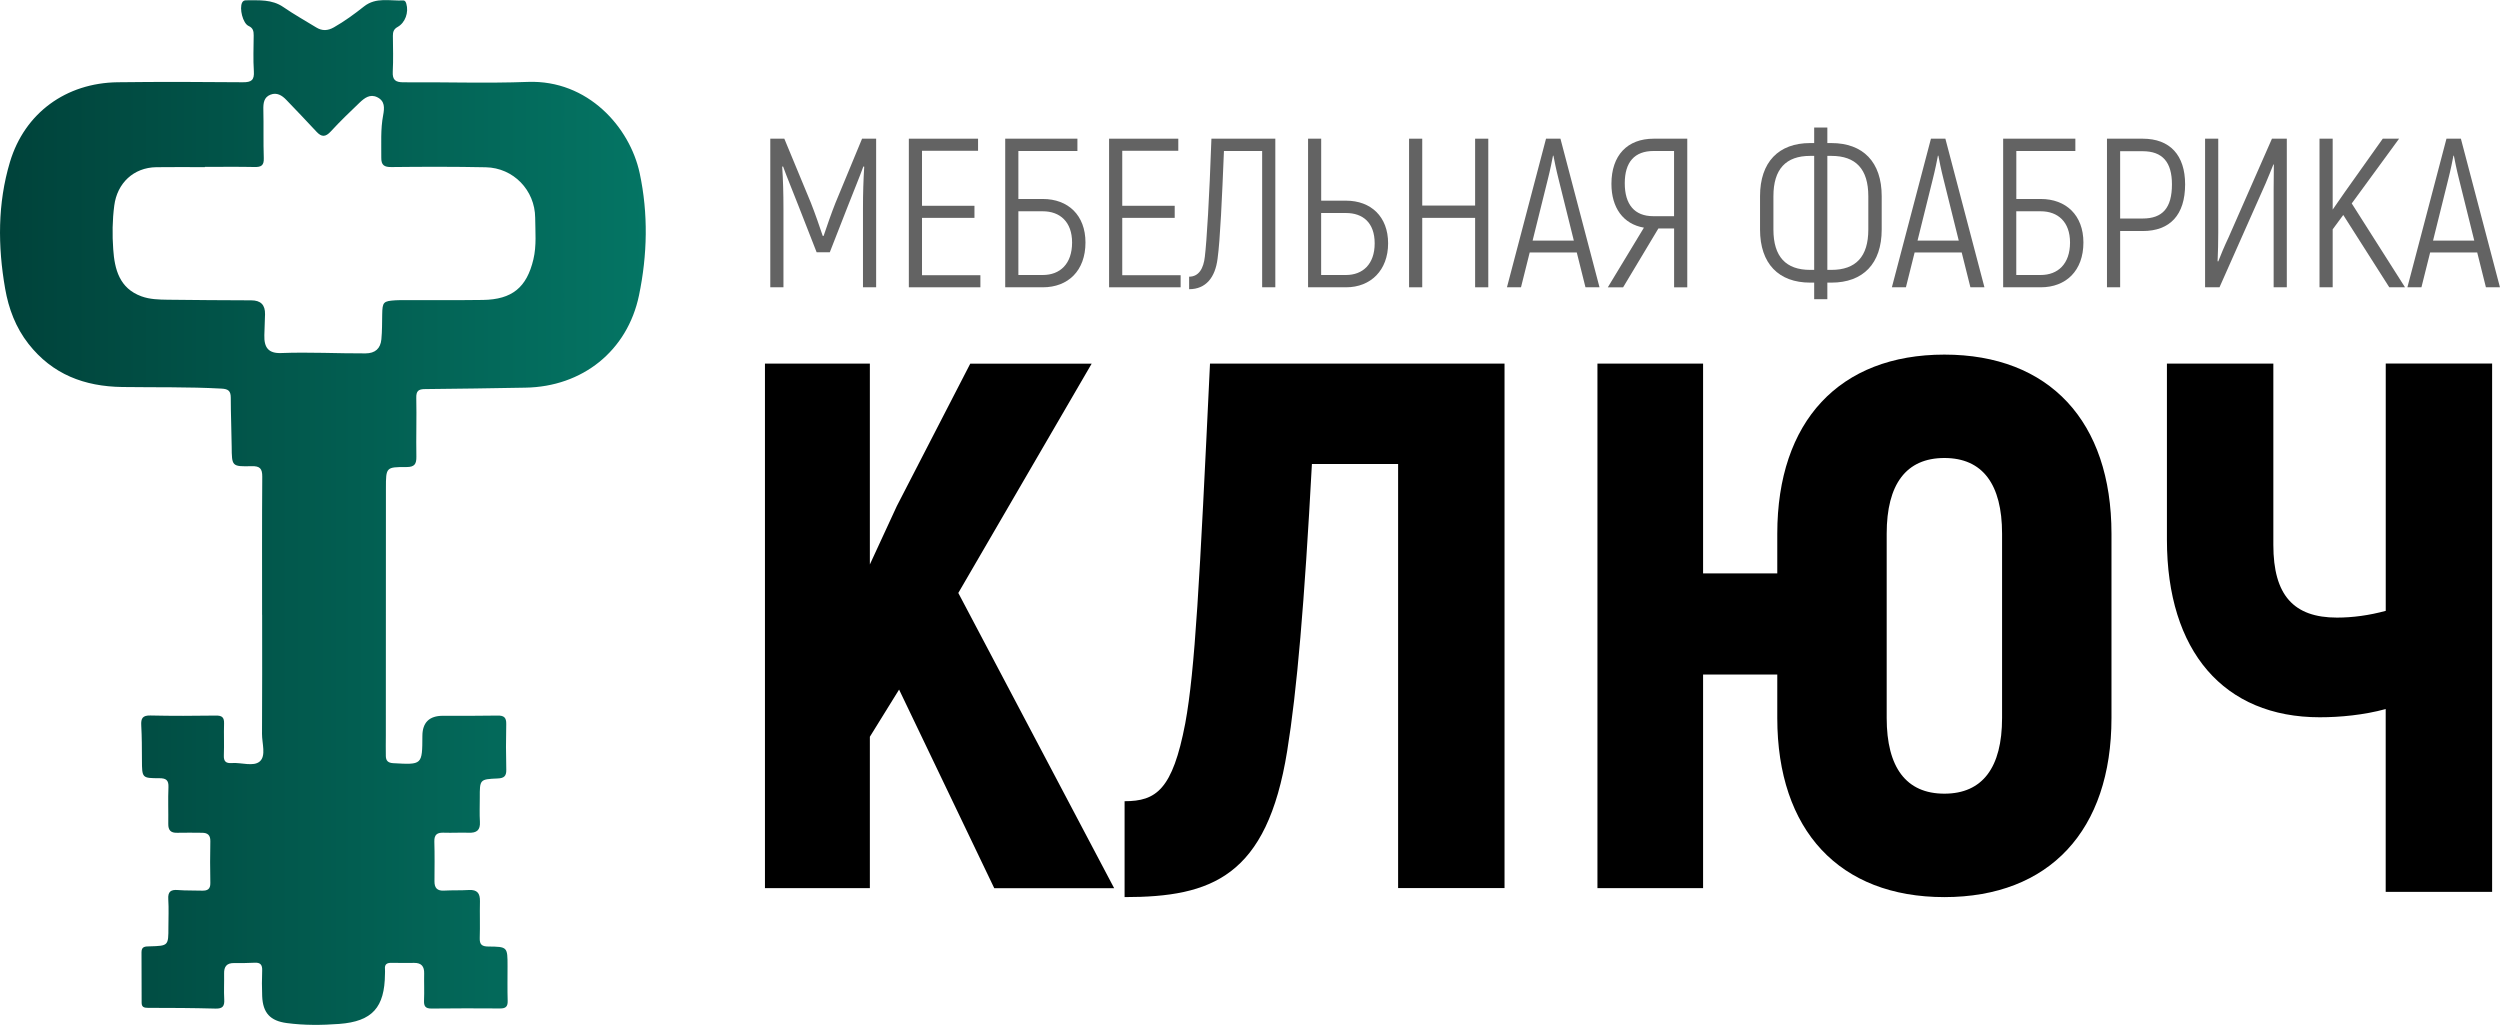
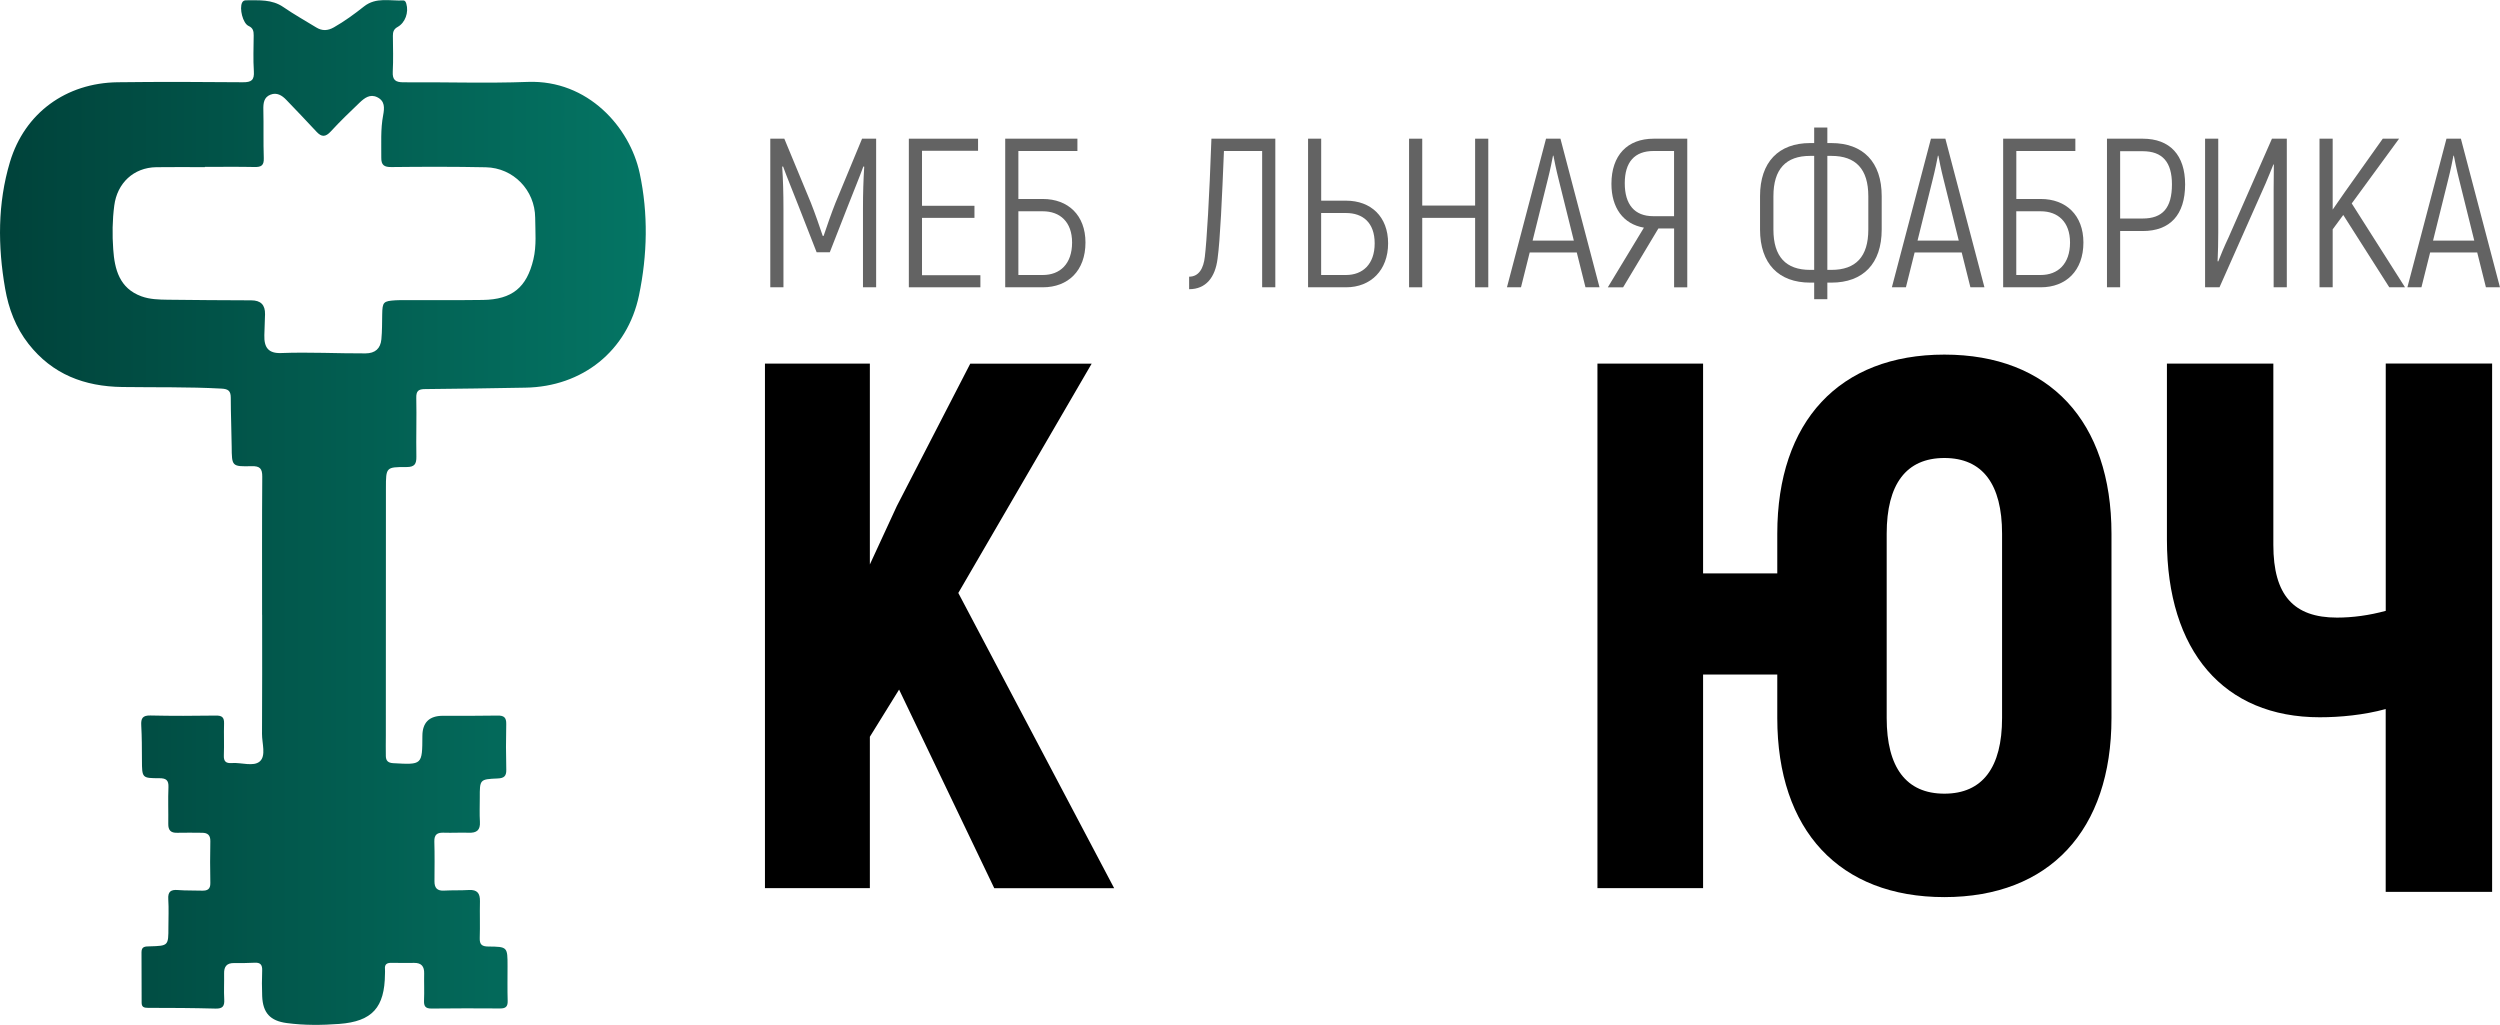
<svg xmlns="http://www.w3.org/2000/svg" id="_Слой_2" data-name="Слой 2" viewBox="0 0 577.19 236.59">
  <defs>
    <style>
      .cls-1 {
        fill: url(#_Безымянный_градиент_4);
      }

      .cls-1, .cls-2 {
        stroke-width: 0px;
      }

      .cls-3 {
        opacity: .61;
      }
    </style>
    <linearGradient id="_Безымянный_градиент_4" data-name="Безымянный градиент 4" x1="0" y1="118.29" x2="149.1" y2="118.29" gradientUnits="userSpaceOnUse">
      <stop offset="0" stop-color="#00423a" />
      <stop offset="1" stop-color="#047564" />
    </linearGradient>
  </defs>
  <g id="_Слой_1-2" data-name="Слой 1">
    <g>
      <path class="cls-1" d="m60.51,141.94c0-10.62-.04-21.24.04-31.86.02-1.91-.56-2.5-2.46-2.45-4.59.11-4.56.03-4.6-4.57-.04-3.74-.21-7.48-.21-11.22,0-1.57-.56-2.04-2.14-2.12-7.63-.42-15.28-.26-22.91-.37-8.72-.12-16.12-2.9-21.65-9.96-2.97-3.79-4.59-8.15-5.39-12.74-1.71-9.8-1.76-19.67,1.11-29.25,3.4-11.34,12.98-18.26,24.87-18.41,9.63-.12,19.26-.09,28.88,0,2.02.02,2.69-.5,2.56-2.55-.18-2.74-.06-5.5-.04-8.25,0-.97-.11-1.72-1.18-2.2-1.33-.6-2.17-4.05-1.49-5.39.2-.4.52-.53.91-.53,2.96.02,5.94-.28,8.62,1.57,2.45,1.69,5.05,3.14,7.59,4.7,1.36.83,2.64.78,4.07-.03,2.47-1.41,4.74-3.07,6.95-4.82,2.78-2.2,5.99-1.24,9.05-1.38.43-.02.6.34.72.75.59,1.99-.24,4.39-2.02,5.37-.89.49-1.09,1.15-1.08,2.06.03,2.75.11,5.51-.03,8.25-.1,1.95.64,2.47,2.52,2.46,9.55-.07,19.11.27,28.65-.09,13.88-.51,23.57,10.46,25.84,21.08,2,9.35,1.78,18.87-.16,28.2-2.68,12.85-13.09,21.1-26.22,21.31-7.71.12-15.43.28-23.14.33-1.58,0-2.1.43-2.06,2.06.1,4.51-.06,9.02.02,13.52.03,1.74-.42,2.43-2.3,2.42-4.71-.02-4.73.07-4.73,4.87-.01,19.03-.01,38.05-.02,57.08,0,1.6-.04,3.2,0,4.8.03,1.04.49,1.55,1.7,1.62,6.71.38,6.71.42,6.74-6.3q.02-4.64,4.74-4.64c4.2,0,8.41.03,12.61-.05,1.48-.03,2.04.44,2.01,1.95-.08,3.51-.08,7.03.01,10.54.04,1.52-.55,1.97-1.99,2.03-4.14.18-4.14.22-4.13,4.5,0,1.83-.08,3.67.03,5.5.12,1.94-.75,2.6-2.58,2.53-1.91-.07-3.82.06-5.73-.01-1.52-.06-2.26.4-2.21,2.06.09,3.05.05,6.11.03,9.17-.01,1.53.63,2.23,2.22,2.14,1.91-.11,3.82-.02,5.73-.14,1.92-.11,2.59.77,2.55,2.6-.07,2.83.05,5.66-.05,8.48-.05,1.51.5,1.96,1.98,1.97,4.44.04,4.44.1,4.44,4.54,0,2.67-.05,5.35.03,8.02.04,1.31-.47,1.75-1.74,1.74-5.27-.03-10.55-.05-15.82.02-1.49.02-1.81-.59-1.75-1.92.09-2.06-.02-4.13.03-6.19.04-1.62-.64-2.44-2.28-2.43-1.76,0-3.52.03-5.27-.01-1.04-.02-1.61.31-1.5,1.44.04.38,0,.76,0,1.15-.07,7.7-2.91,10.93-10.56,11.51-4.02.3-8.09.34-12.12-.2-3.82-.51-5.51-2.34-5.67-6.21-.08-1.98-.07-3.97,0-5.96.04-1.26-.4-1.83-1.71-1.76-1.6.09-3.21.09-4.81.08-1.68-.02-2.31.84-2.27,2.43.04,1.99-.08,3.98.03,5.96.09,1.54-.35,2.17-2.01,2.12-5.19-.14-10.39-.17-15.58-.17-.93,0-1.48-.18-1.48-1.18-.01-3.9-.02-7.79-.03-11.69,0-1.36.93-1.3,1.89-1.33,4.32-.12,4.32-.14,4.32-4.44,0-2.14.11-4.29-.03-6.42-.12-1.79.59-2.28,2.25-2.14,1.82.15,3.67.07,5.5.14,1.27.04,2-.31,1.96-1.79-.07-3.21-.06-6.42,0-9.63.03-1.41-.63-1.94-1.92-1.94-1.91,0-3.82-.06-5.73,0-1.48.05-2.08-.59-2.06-2.04.04-2.83-.08-5.66.04-8.48.07-1.64-.55-2.08-2.11-2.08-4,0-3.99-.06-4.01-4.18-.01-2.67-.01-5.35-.16-8.02-.09-1.62.3-2.32,2.12-2.28,5.04.12,10.09.09,15.13.02,1.4-.02,1.91.42,1.87,1.82-.08,2.44.05,4.89-.05,7.33-.06,1.43.46,1.91,1.85,1.81,2.2-.16,4.99.89,6.44-.37,1.51-1.31.51-4.17.52-6.35.06-9.17.03-18.34.03-27.51Zm-13.21-103.42v.07c-3.74,0-7.49-.05-11.23.01-5.23.09-9.02,3.67-9.69,8.87-.44,3.36-.48,6.72-.24,10.07.32,4.65,1.43,9.01,6.5,10.87,1.96.72,4.05.76,6.1.79,6.42.08,12.84.12,19.26.14,2.21,0,3.24,1.06,3.19,3.23-.04,1.6-.11,3.2-.16,4.81-.09,2.91.99,4.24,3.89,4.13,6.49-.25,12.98.11,19.47.08,2.23-.01,3.46-1.12,3.66-3.25.18-1.9.16-3.81.19-5.72.05-2.89.25-3.11,3.08-3.29.76-.05,1.53-.04,2.29-.04,5.96-.01,11.92.04,17.88-.04,6.73-.1,10.12-2.87,11.66-9.38.75-3.17.43-6.39.41-9.59-.05-6.37-5.03-11.53-11.4-11.66-7.26-.15-14.52-.13-21.78-.05-1.67.02-2.37-.44-2.35-2.14.03-3.28-.19-6.58.43-9.83.32-1.71.42-3.27-1.36-4.15-1.67-.83-2.96.19-4.08,1.25-2.26,2.16-4.53,4.34-6.64,6.64-1.23,1.34-2.14,1.35-3.34.04-2.27-2.48-4.62-4.88-6.93-7.31-1.01-1.06-2.2-1.79-3.67-1.21-1.52.6-1.67,1.95-1.64,3.43.09,3.74-.03,7.49.1,11.23.06,1.69-.6,2.07-2.13,2.04-3.82-.08-7.64-.03-11.46-.03Z" />
      <g>
        <g>
          <path class="cls-2" d="m207.58,159.2l-6.75,10.9v34.95h-24.22v-121.1h24.22v46.37l6.23-13.49,16.95-32.87h28.03l-30.79,52.94,35.98,68.16h-27.68l-21.97-45.85Z" />
-           <path class="cls-2" d="m347.36,83.94v121.1h-24.57v-97.92h-19.9c-1.73,32.18-3.46,52.42-5.71,66.26-4.67,29.06-17.47,33.74-37.54,33.74v-22.14c7.27,0,11.07-2.6,14.01-17.99,2.25-12.28,3.29-32.18,5.71-83.04h67.99Z" />
          <path class="cls-2" d="m487.49,123.21v42.56c0,25.95-14.36,41.35-38.58,41.35s-38.58-15.4-38.58-41.35v-10.03h-17.13v49.31h-24.39v-121.1h24.39v48.44h17.13v-9.17c0-25.95,14.36-41.35,38.58-41.35s38.58,15.4,38.58,41.35Zm-25.26,0c0-11.42-4.5-17.47-13.32-17.47s-13.32,6.05-13.32,17.47v42.56c0,11.42,4.5,17.47,13.32,17.47s13.32-6.06,13.32-17.47v-42.56Z" />
          <path class="cls-2" d="m575.37,83.94v121.97h-24.57v-42.21c-5.02,1.38-10.55,1.9-15.22,1.9-22.14,0-35.29-15.23-35.29-41v-40.66h24.57v41.87c0,11.59,4.67,16.78,14.7,16.78,3.63,0,7.44-.52,11.25-1.56v-57.09h24.57Z" />
        </g>
        <g class="cls-3">
          <path class="cls-2" d="m202.28,32.02v34.31h-3.04v-18.14c0-3.63.1-6.67.29-9.71l-.2-.05c-.88,2.45-2.25,5.73-3.53,9.02l-4.22,10.79h-3.04l-4.22-10.79c-1.27-3.28-2.65-6.57-3.53-9.02l-.2.05c.2,3.04.29,6.08.29,9.71v18.14h-3.04v-34.31h3.24l6.13,14.8c.88,2.21,2.11,5.74,2.74,7.65h.2c.64-1.91,1.86-5.44,2.75-7.65l6.13-14.8h3.24Z" />
          <path class="cls-2" d="m226.35,63.54v2.79h-16.52v-34.31h15.98v2.79h-12.94v12.7h12.11v2.79h-12.11v13.24h13.48Z" />
          <path class="cls-2" d="m250.61,55.99c0,6.52-4.02,10.34-9.85,10.34h-8.68v-34.31h16.67v2.84h-13.63v11.08h5.64c5.83,0,9.85,3.73,9.85,10.05Zm-3.09,0c0-4.76-2.79-7.21-6.76-7.21h-5.64v14.71h5.64c3.97,0,6.76-2.55,6.76-7.5Z" />
-           <path class="cls-2" d="m272.58,63.54v2.79h-16.52v-34.31h15.98v2.79h-12.94v12.7h12.11v2.79h-12.11v13.24h13.48Z" />
          <path class="cls-2" d="m294.44,32.02v34.31h-3.04v-31.47h-8.82c-.44,10.83-.88,20.64-1.47,24.85-.54,4.36-2.7,7.06-6.57,7.06v-2.89c2.25,0,3.33-1.91,3.63-4.61.44-3.68,1.03-13.33,1.52-27.26h14.76Z" />
          <path class="cls-2" d="m301.99,32.02h3.04v14.31h5.74c5.74,0,9.71,3.68,9.71,9.85s-3.97,10.15-9.71,10.15h-8.77v-34.31Zm8.77,31.47c3.87,0,6.62-2.5,6.62-7.3s-2.74-7.01-6.62-7.01h-5.74v14.31h5.74Z" />
          <path class="cls-2" d="m343.61,32.02v34.31h-3.04v-16.03h-12.21v16.03h-3.04v-34.31h3.04v15.44h12.21v-15.44h3.04Z" />
          <path class="cls-2" d="m364.05,58.29h-10.88l-2.01,8.04h-3.24l9.02-34.31h3.33l9.02,34.31h-3.24l-2.01-8.04Zm-.69-2.74l-3.53-14.22c-.54-2.11-1.03-4.56-1.18-5.39h-.1c-.15.83-.64,3.28-1.18,5.39l-3.53,14.22h9.51Z" />
          <path class="cls-2" d="m379.54,52.56c-4.8-.83-7.5-4.61-7.5-10.1,0-6.62,3.68-10.44,9.76-10.44h7.75v34.31h-3.04v-13.58h-3.63l-8.14,13.58h-3.53l8.33-13.77Zm6.96-2.65v-15.05h-4.71c-4.41,0-6.67,2.55-6.67,7.45s2.25,7.6,6.57,7.6h4.8Z" />
          <path class="cls-2" d="m418.85,65.25h-.93c-7.25,0-11.57-4.36-11.57-12.26v-7.7c0-7.89,4.31-12.26,11.57-12.26h.93v-3.58h3.04v3.58h.93c7.3,0,11.62,4.36,11.62,12.26v7.7c0,7.89-4.31,12.26-11.62,12.26h-.93v3.82h-3.04v-3.82Zm0-2.94v-26.32h-.93c-5.59,0-8.48,3.04-8.48,9.31v7.7c0,6.27,2.89,9.31,8.48,9.31h.93Zm3.97,0c5.64,0,8.53-3.04,8.53-9.31v-7.7c0-6.27-2.89-9.31-8.53-9.31h-.93v26.32h.93Z" />
          <path class="cls-2" d="m452.92,58.29h-10.88l-2.01,8.04h-3.24l9.02-34.31h3.33l9.02,34.31h-3.24l-2.01-8.04Zm-.69-2.74l-3.53-14.22c-.54-2.11-1.03-4.56-1.18-5.39h-.1c-.15.83-.64,3.28-1.18,5.39l-3.53,14.22h9.51Z" />
          <path class="cls-2" d="m481.01,55.99c0,6.52-4.02,10.34-9.85,10.34h-8.68v-34.31h16.67v2.84h-13.63v11.08h5.64c5.83,0,9.85,3.73,9.85,10.05Zm-3.09,0c0-4.76-2.79-7.21-6.77-7.21h-5.64v14.71h5.64c3.97,0,6.77-2.55,6.77-7.5Z" />
          <path class="cls-2" d="m504.49,42.56c0,7.06-3.48,10.78-9.8,10.78h-5.2v12.99h-3.04v-34.31h8.24c6.32,0,9.8,3.82,9.8,10.54Zm-3.04,0c0-5.1-2.16-7.65-6.76-7.65h-5.2v15.54h5.2c4.61,0,6.76-2.45,6.76-7.89Z" />
          <path class="cls-2" d="m509.1,32.02h3.04v21.72c0,1.72-.05,4.85-.15,6.57l.15.05c.44-1.18,1.47-3.63,2.4-5.59l10-22.75h3.43v34.31h-3.04v-22.6l.05-5.73-.1-.05c-.29.78-1.32,3.24-1.81,4.41l-10.64,23.97h-3.33v-34.31Z" />
          <path class="cls-2" d="m541.01,49.62l-2.45,3.33v13.38h-3.04v-34.31h3.04v16.37l2.79-4.02,8.77-12.35h3.77l-10.93,14.95,12.3,19.36h-3.63l-10.64-16.72Z" />
          <path class="cls-2" d="m571.94,58.29h-10.88l-2.01,8.04h-3.24l9.02-34.31h3.33l9.02,34.31h-3.24l-2.01-8.04Zm-.69-2.74l-3.53-14.22c-.54-2.11-1.03-4.56-1.18-5.39h-.1c-.15.83-.64,3.28-1.18,5.39l-3.53,14.22h9.51Z" />
        </g>
      </g>
    </g>
  </g>
</svg>